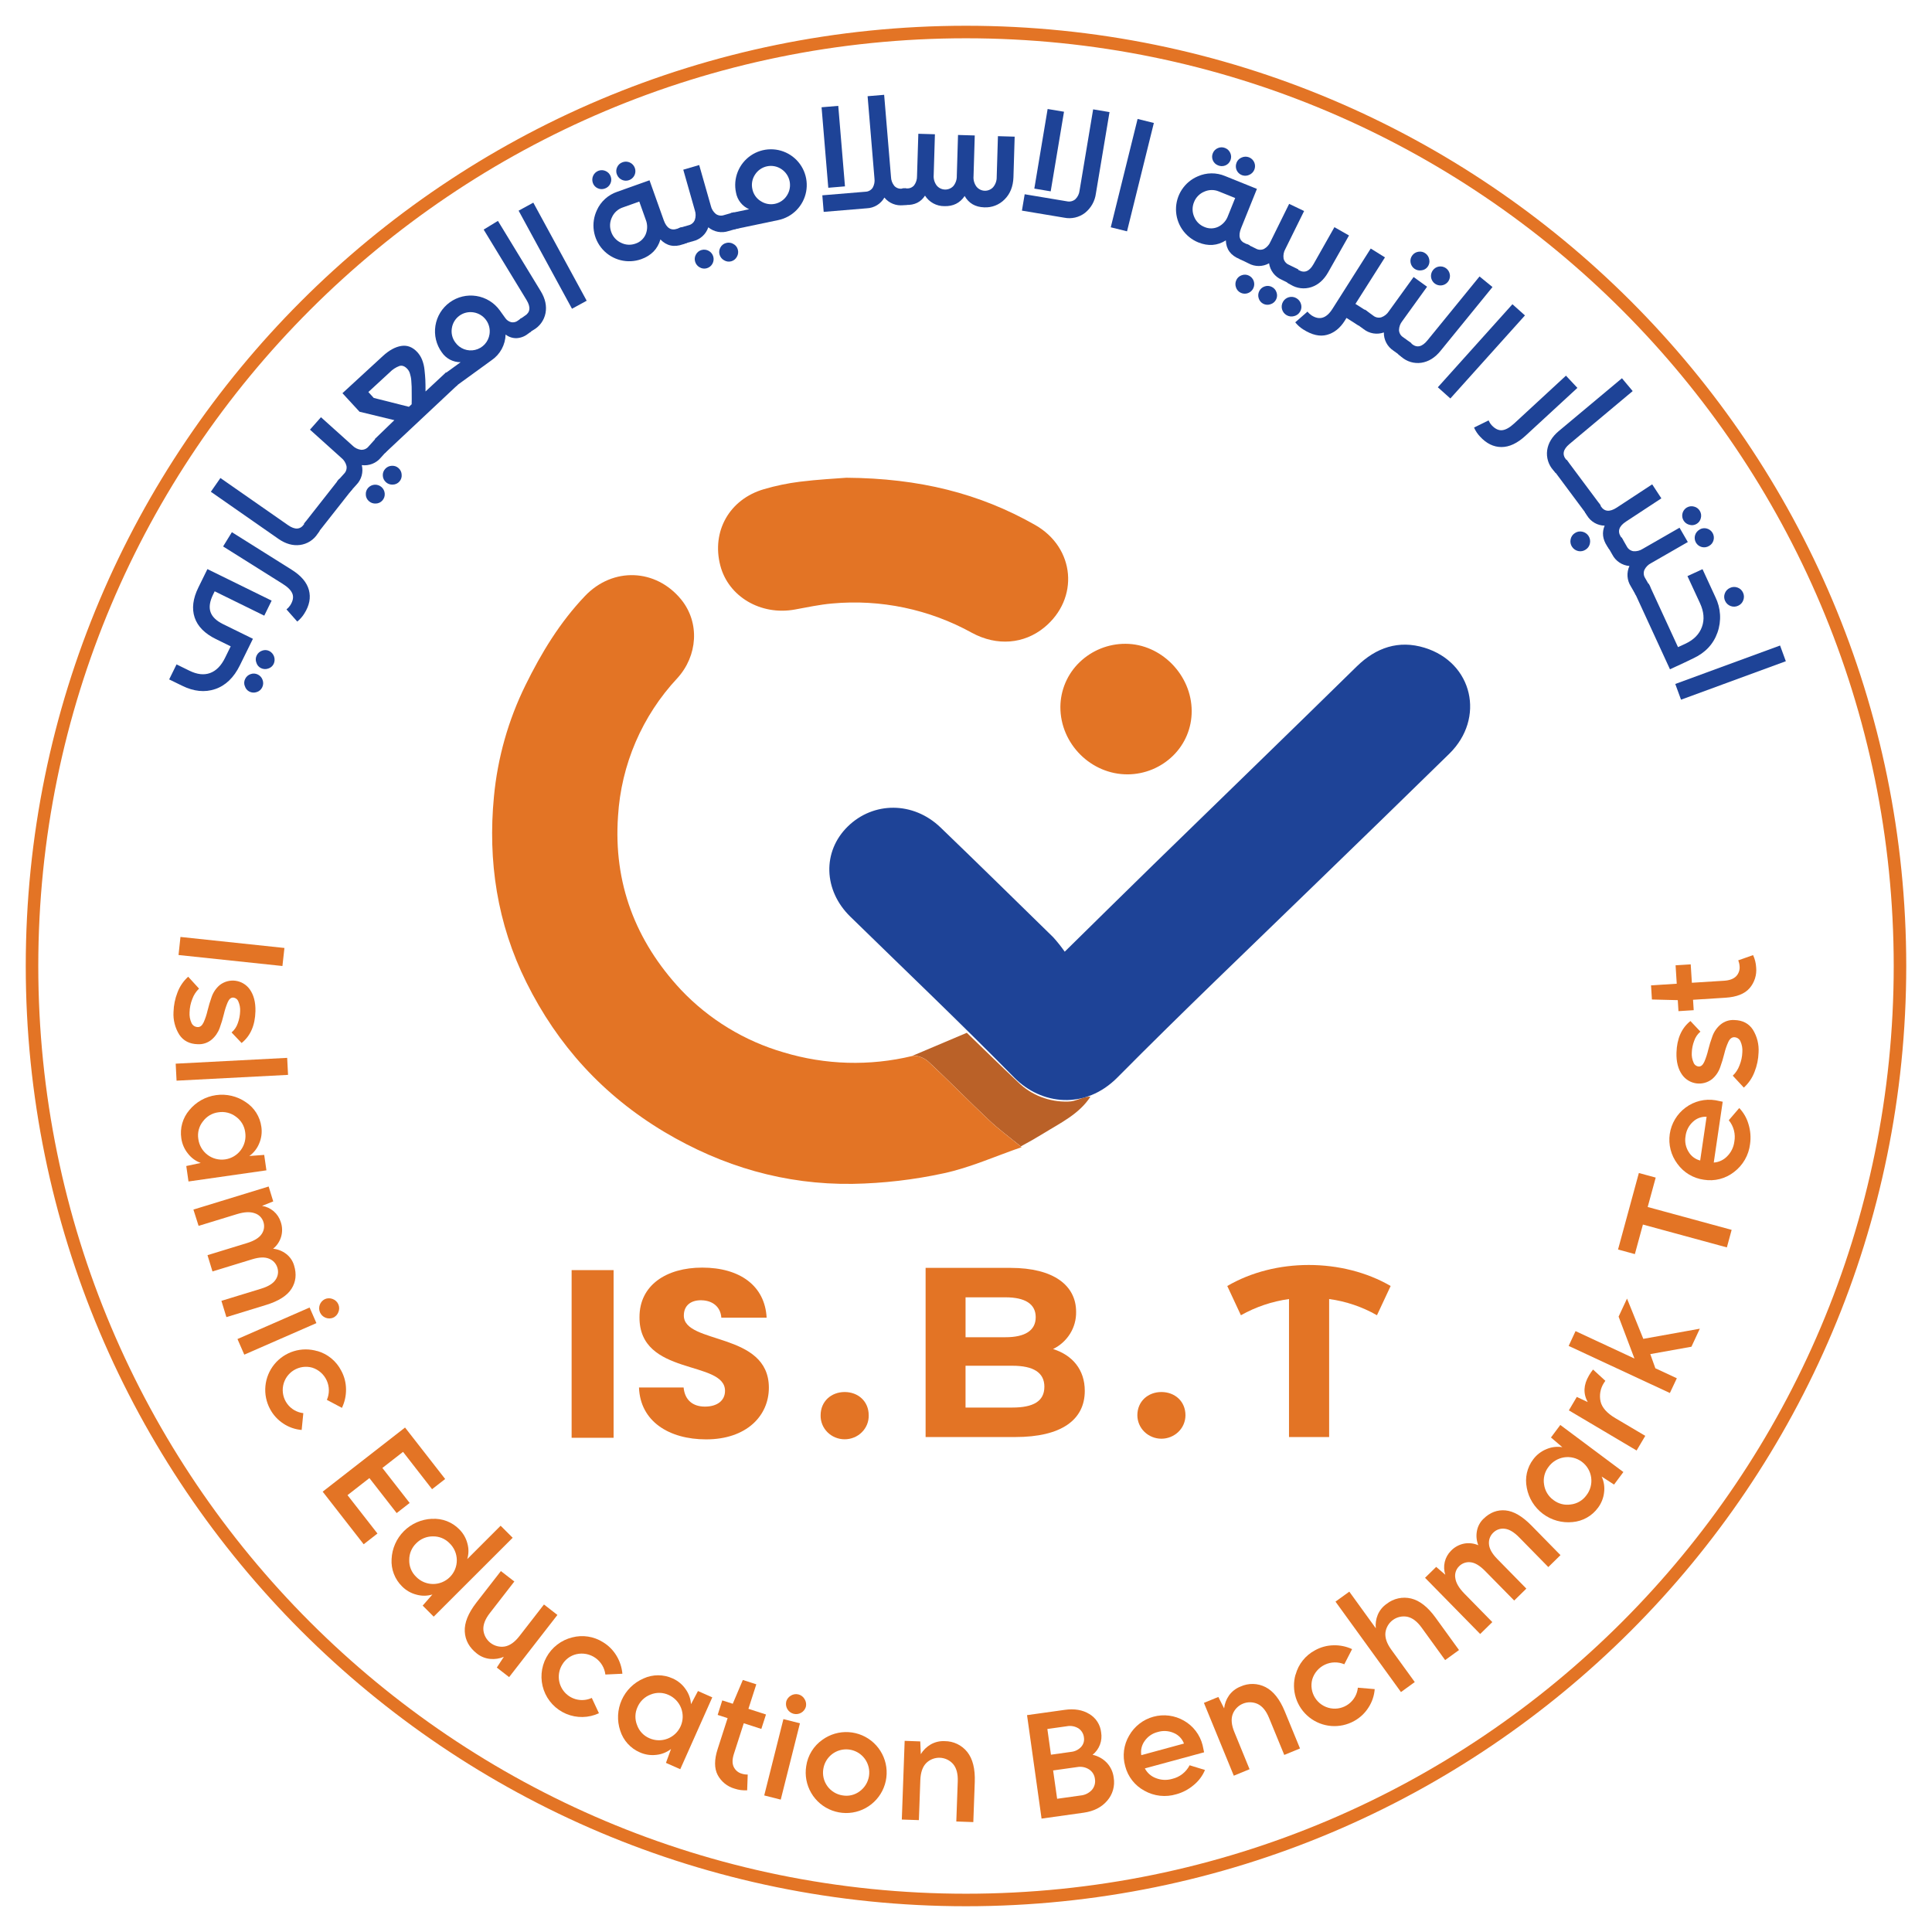
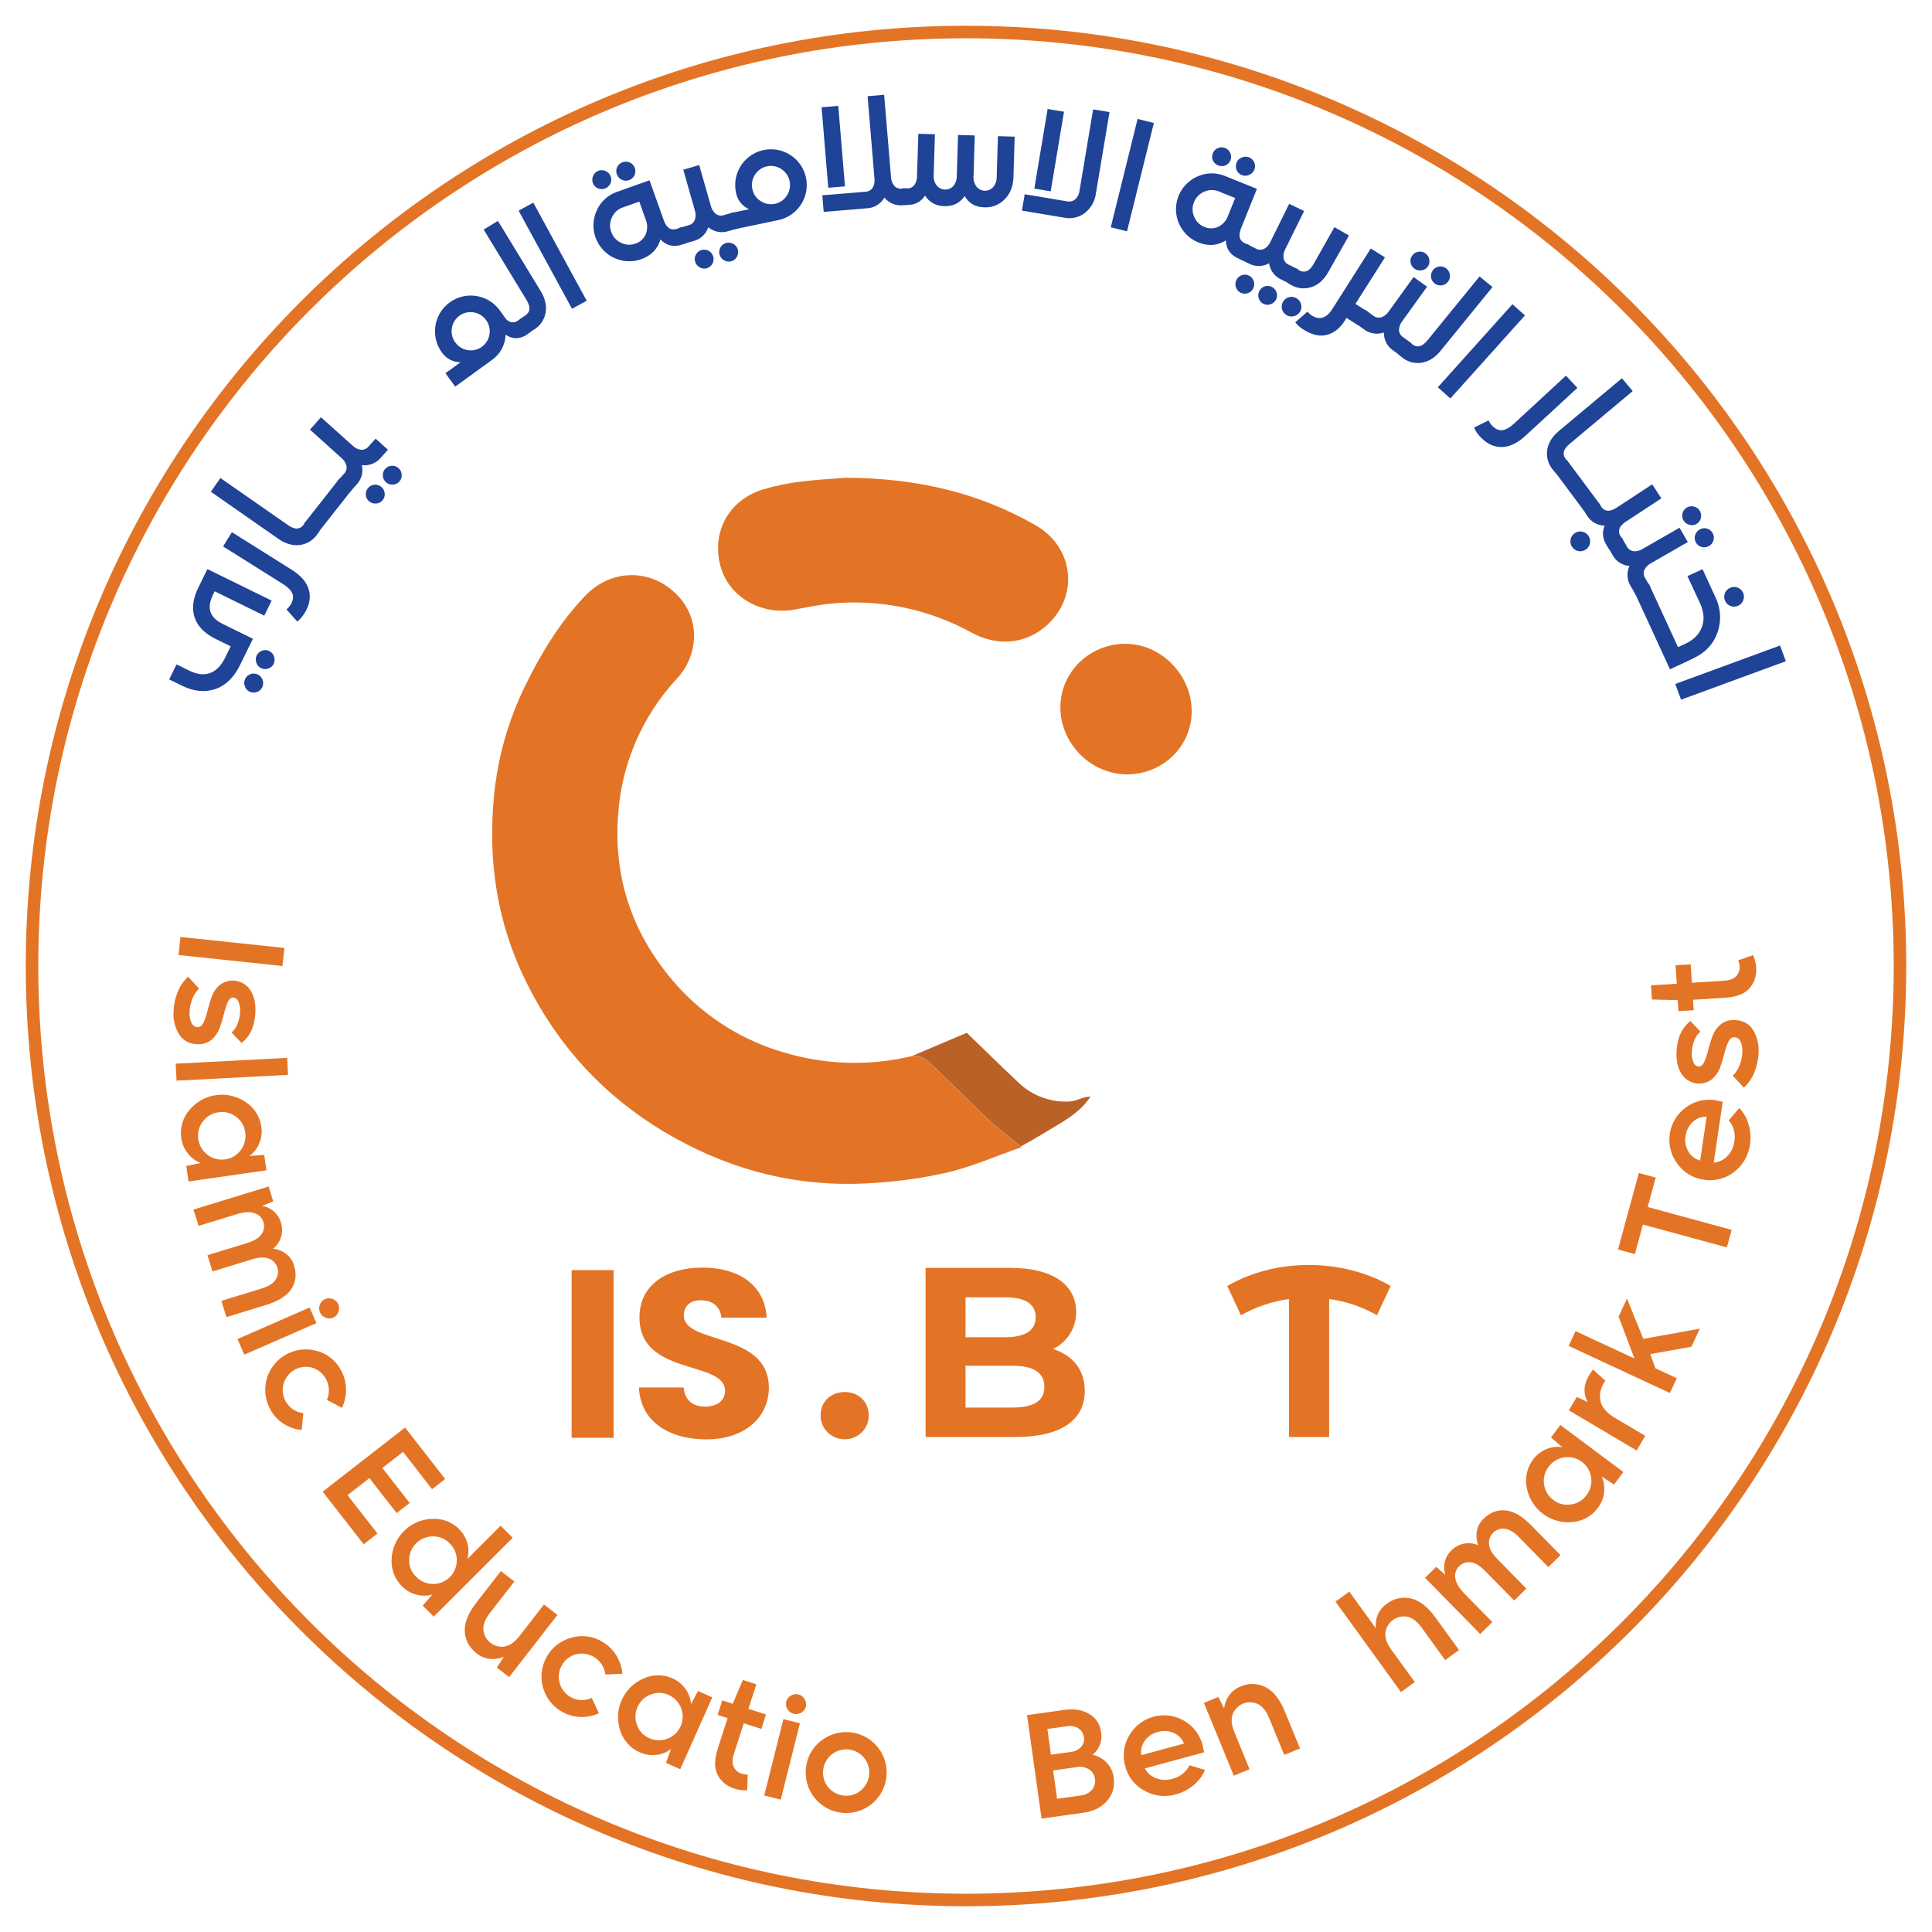
<svg xmlns="http://www.w3.org/2000/svg" width="1080" height="1080" viewBox="0 0 1080 1080" fill="none">
  <path d="M99.8 533.86L100.88 523.76L159 529.92L157.88 540L99.8 533.86Z" fill="#E37425" />
  <path d="M111.26 552.63C109.588 554.247 108.305 556.224 107.51 558.41C106.559 560.783 106.038 563.305 105.97 565.86C105.815 567.92 106.19 569.986 107.06 571.86C107.364 572.535 107.856 573.109 108.476 573.513C109.096 573.917 109.82 574.135 110.56 574.14C111.893 574.18 112.983 573.304 113.83 571.51C114.765 569.417 115.492 567.236 116 565C116.642 562.383 117.417 559.8 118.32 557.26C119.198 554.727 120.73 552.471 122.76 550.72C123.999 549.728 125.427 548.998 126.956 548.575C128.486 548.151 130.086 548.043 131.659 548.256C133.231 548.469 134.745 549 136.106 549.815C137.468 550.631 138.65 551.714 139.58 553C141.847 556.147 142.917 560.254 142.79 565.32C142.59 573.16 140.013 579.07 135.06 583.05L129.45 577.15C131.067 575.773 132.275 573.978 132.94 571.96C133.72 569.84 134.156 567.608 134.23 565.35C134.351 563.447 134.008 561.542 133.23 559.8C132.99 559.191 132.579 558.664 132.047 558.283C131.515 557.901 130.884 557.682 130.23 557.65C129.06 557.65 128.07 558.5 127.28 560.29C126.381 562.421 125.668 564.626 125.15 566.88C124.515 569.516 123.731 572.114 122.8 574.66C121.889 577.196 120.326 579.448 118.27 581.19C116.105 582.986 113.338 583.891 110.53 583.72C105.937 583.6 102.5 581.82 100.22 578.38C97.844 574.57 96.718 570.112 97 565.63C97.104 561.934 97.845 558.284 99.19 554.84C100.448 551.45 102.507 548.414 105.19 545.99L111.26 552.63Z" fill="#E37425" />
  <path d="M98.7 604.1L98.21 594.6L160.53 591.35L161.02 600.86L98.7 604.1Z" fill="#E37425" />
  <path d="M137.42 616.11C139.773 617.65 141.766 619.679 143.264 622.059C144.762 624.438 145.729 627.113 146.1 629.9C146.566 633.057 146.144 636.281 144.88 639.21C143.746 642.017 141.838 644.444 139.38 646.21L147.69 645.59L148.93 654.22L105.37 660.45L104.13 651.81L112.21 650.09C109.393 649.064 106.924 647.262 105.09 644.89C103.077 642.422 101.783 639.446 101.35 636.29C100.928 633.504 101.109 630.66 101.88 627.95C102.651 625.24 103.995 622.727 105.82 620.58C109.567 616.009 114.895 613.012 120.748 612.184C126.601 611.356 132.552 612.757 137.42 616.11ZM113.42 626.89C112.337 628.246 111.549 629.812 111.107 631.489C110.664 633.166 110.577 634.918 110.85 636.63C111.066 638.376 111.628 640.062 112.503 641.588C113.378 643.114 114.549 644.451 115.946 645.519C117.344 646.588 118.94 647.367 120.642 647.812C122.344 648.257 124.118 648.358 125.86 648.11C127.601 647.861 129.276 647.268 130.786 646.365C132.296 645.462 133.61 644.267 134.653 642.85C135.696 641.433 136.446 639.823 136.859 638.112C137.272 636.402 137.34 634.627 137.06 632.89C136.842 631.174 136.272 629.52 135.386 628.033C134.5 626.547 133.316 625.259 131.91 624.25C130.521 623.193 128.932 622.428 127.239 622.004C125.545 621.579 123.783 621.503 122.06 621.781C120.348 621.996 118.699 622.561 117.215 623.44C115.73 624.319 114.442 625.493 113.43 626.89H113.42Z" fill="#E37425" />
  <path d="M108.12 676.16L150.18 663.26L152.74 671.6L146.48 674.1C148.89 674.473 151.148 675.513 152.997 677.104C154.846 678.695 156.212 680.772 156.94 683.1C157.86 685.728 157.942 688.577 157.175 691.255C156.409 693.932 154.831 696.306 152.66 698.05C155.307 698.31 157.828 699.304 159.94 700.92C162.089 702.548 163.654 704.828 164.4 707.42C165.887 712.266 165.397 716.616 162.93 720.47C160.463 724.323 155.733 727.323 148.74 729.47L126.56 736.28L123.77 727.18L146 720.37C150 719.15 152.683 717.483 154.05 715.37C154.728 714.401 155.171 713.287 155.344 712.118C155.518 710.948 155.417 709.754 155.05 708.63C154.711 707.503 154.122 706.467 153.325 705.601C152.528 704.735 151.545 704.061 150.45 703.63C148.103 702.623 144.94 702.73 140.96 703.95L118.78 710.75L115.99 701.65L138.17 694.85C142.17 693.61 144.867 691.943 146.26 689.85C146.936 688.88 147.378 687.767 147.552 686.597C147.725 685.428 147.626 684.234 147.26 683.11C146.906 681.956 146.276 680.907 145.423 680.053C144.571 679.199 143.523 678.566 142.37 678.21C139.83 677.29 136.52 677.456 132.44 678.71L111.02 685.27L108.12 676.16Z" fill="#E37425" />
  <path d="M132.75 748.53L173.07 730.91L176.88 739.63L136.56 757.26L132.75 748.53ZM181.59 726.23C182.275 725.922 183.016 725.757 183.767 725.743C184.518 725.729 185.264 725.868 185.96 726.15C186.665 726.403 187.31 726.798 187.857 727.309C188.404 727.821 188.84 728.439 189.14 729.125C189.44 729.811 189.596 730.551 189.599 731.3C189.603 732.049 189.453 732.791 189.16 733.48C188.897 734.179 188.496 734.818 187.98 735.36C187.465 735.901 186.846 736.333 186.16 736.63C184.793 737.167 183.271 737.153 181.913 736.592C180.555 736.031 179.468 734.965 178.879 733.62C178.291 732.274 178.246 730.752 178.755 729.374C179.264 727.996 180.288 726.869 181.61 726.23H181.59Z" fill="#E37425" />
  <path d="M177.38 755.22C180.243 756.039 182.908 757.438 185.208 759.331C187.508 761.223 189.394 763.568 190.75 766.22C192.484 769.403 193.405 772.965 193.43 776.59C193.485 780.191 192.701 783.755 191.14 787L182.73 782.53C183.474 780.822 183.851 778.976 183.837 777.113C183.823 775.249 183.418 773.41 182.648 771.713C181.877 770.016 180.76 768.5 179.366 767.263C177.973 766.025 176.336 765.094 174.56 764.53C172.832 764.044 171.023 763.921 169.245 764.169C167.468 764.417 165.761 765.03 164.232 765.97C162.703 766.91 161.385 768.157 160.362 769.631C159.339 771.105 158.631 772.775 158.285 774.536C157.939 776.297 157.961 778.111 158.35 779.863C158.739 781.615 159.487 783.268 160.546 784.716C161.605 786.165 162.953 787.379 164.504 788.282C166.056 789.184 167.777 789.755 169.56 789.96L168.63 799.36C164.969 799.058 161.445 797.829 158.39 795.79C155.279 793.759 152.73 790.977 150.98 787.7C148.854 783.759 147.945 779.277 148.368 774.819C148.79 770.362 150.526 766.13 153.354 762.659C156.183 759.188 159.977 756.635 164.257 755.321C168.538 754.007 173.112 753.993 177.4 755.28L177.38 755.22Z" fill="#E37425" />
  <path d="M226.42 798L248.85 826.77L241.53 832.47L225.3 811.6L213.75 820.6L229 840.16L221.74 845.82L206.5 826.26L194.26 835.8L211 857.25L203.3 863.25L180.38 833.85L226.42 798Z" fill="#E37425" />
  <path d="M241.51 849.05C244.318 848.872 247.131 849.301 249.757 850.309C252.384 851.317 254.762 852.879 256.73 854.89C258.954 857.091 260.534 859.857 261.3 862.89C262.092 865.728 262.054 868.733 261.19 871.55L279.86 852.89L286.59 859.62L242.44 903.72L236.28 897.55L241.72 891.33C238.847 892.204 235.784 892.242 232.89 891.44C229.802 890.671 226.985 889.066 224.75 886.8C222.74 884.825 221.178 882.441 220.169 879.81C219.16 877.179 218.727 874.363 218.9 871.55C219.158 865.644 221.626 860.051 225.813 855.878C230.001 851.705 235.603 849.258 241.51 849.02V849.05ZM228.77 872.05C228.718 873.783 229.029 875.508 229.681 877.115C230.334 878.721 231.314 880.174 232.56 881.38C233.779 882.653 235.239 883.67 236.856 884.371C238.473 885.072 240.214 885.443 241.976 885.462C243.738 885.482 245.486 885.15 247.118 884.485C248.75 883.82 250.233 882.836 251.48 881.59C252.727 880.345 253.712 878.863 254.379 877.232C255.045 875.6 255.38 873.852 255.362 872.09C255.344 870.328 254.975 868.587 254.276 866.97C253.577 865.352 252.561 863.89 251.29 862.67C250.088 861.426 248.64 860.444 247.04 859.786C245.439 859.129 243.72 858.81 241.99 858.85C240.244 858.833 238.512 859.172 236.901 859.846C235.291 860.52 233.834 861.515 232.62 862.77C231.377 863.975 230.395 865.422 229.733 867.022C229.07 868.621 228.743 870.339 228.77 872.07V872.05Z" fill="#E37425" />
  <path d="M280 878.24L287.52 884.07L273.79 901.77C271.17 905.144 269.98 908.287 270.22 911.2C270.356 912.602 270.776 913.961 271.456 915.194C272.136 916.427 273.06 917.508 274.172 918.372C275.285 919.235 276.562 919.862 277.925 920.214C279.288 920.566 280.709 920.636 282.1 920.42C284.98 919.92 287.727 917.987 290.34 914.62L304.08 896.92L311.6 902.76L284.6 937.52L277.72 932.18L281.64 926.18C279.231 927.2 276.604 927.599 274 927.34C271.288 927.084 268.709 926.041 266.58 924.34C262.32 921.007 260.063 916.91 259.81 912.05C259.557 907.19 261.703 901.817 266.25 895.93L280 878.24Z" fill="#E37425" />
  <path d="M319.91 915.31C322.787 914.56 325.788 914.406 328.727 914.858C331.666 915.31 334.481 916.359 337 917.94C340.111 919.801 342.717 922.397 344.59 925.5C346.468 928.574 347.607 932.041 347.92 935.63L338.41 936.07C338.183 934.215 337.569 932.429 336.607 930.828C335.645 929.226 334.357 927.845 332.826 926.773C331.296 925.702 329.557 924.965 327.723 924.609C325.888 924.254 324 924.288 322.18 924.71C320.529 925.096 318.975 925.816 317.613 926.826C316.25 927.835 315.109 929.113 314.26 930.58C312.809 932.96 312.161 935.743 312.412 938.519C312.663 941.295 313.8 943.916 315.654 945.997C317.509 948.078 319.983 949.508 322.712 950.075C325.44 950.643 328.279 950.319 330.81 949.15L334.81 957.71C331.953 959.042 328.849 959.761 325.697 959.821C322.545 959.881 319.416 959.28 316.511 958.057C313.605 956.835 310.988 955.017 308.827 952.722C306.667 950.427 305.011 947.705 303.966 944.731C302.921 941.757 302.51 938.597 302.76 935.455C303.009 932.313 303.914 929.258 305.416 926.486C306.918 923.715 308.984 921.289 311.48 919.364C313.976 917.439 316.848 916.058 319.91 915.31Z" fill="#E37425" />
  <path d="M359.74 938.27C362.297 937.099 365.077 936.492 367.89 936.492C370.703 936.492 373.483 937.099 376.04 938.27C378.963 939.556 381.467 941.635 383.27 944.27C385.044 946.726 386.085 949.636 386.27 952.66L390.17 945.29L398.17 948.83L380.27 989L372.27 985.46L375.11 977.7C372.739 979.541 369.897 980.678 366.91 980.98C363.749 981.368 360.543 980.88 357.64 979.57C355.055 978.45 352.741 976.787 350.855 974.694C348.97 972.601 347.556 970.127 346.71 967.44C344.829 961.836 345.121 955.73 347.528 950.331C349.936 944.932 354.284 940.635 359.71 938.29L359.74 938.27ZM356.12 964.33C356.695 965.966 357.605 967.465 358.791 968.73C359.977 969.996 361.414 971 363.01 971.68C366.219 973.107 369.864 973.2 373.142 971.94C376.42 970.68 379.063 968.169 380.49 964.96C381.917 961.751 382.01 958.106 380.75 954.828C379.49 951.55 376.979 948.907 373.77 947.48C372.198 946.755 370.494 946.362 368.763 946.324C367.032 946.286 365.312 946.605 363.71 947.26C362.079 947.871 360.588 948.806 359.328 950.009C358.068 951.212 357.065 952.658 356.38 954.26C355.649 955.831 355.249 957.536 355.204 959.268C355.16 961 355.471 962.723 356.12 964.33Z" fill="#E37425" />
  <path d="M403.75 950.53L409.61 952.42L415.25 939.11L422.78 941.54L418.37 955.24L428.19 958.41L425.59 966.48L415.77 963.31L410.25 980.45C409.34 983.29 409.25 985.65 410.07 987.53C410.501 988.509 411.147 989.377 411.961 990.069C412.775 990.762 413.735 991.262 414.77 991.53C415.809 991.852 416.893 992.004 417.98 991.98L417.67 1000.79C415.299 1000.93 412.924 1000.62 410.67 999.87C408.649 999.301 406.764 998.327 405.131 997.006C403.498 995.686 402.15 994.048 401.17 992.19C399.25 988.49 399.25 983.67 401.17 977.73L406.74 960.44L401.18 958.65L403.75 950.53Z" fill="#E37425" />
  <path d="M427.21 1003.66L437.93 961L447.17 963.32L436.44 1006L427.21 1003.66ZM439.44 951.38C439.618 950.651 439.941 949.966 440.39 949.365C440.838 948.764 441.403 948.259 442.05 947.88C442.684 947.479 443.394 947.211 444.136 947.095C444.878 946.978 445.635 947.015 446.362 947.202C447.089 947.39 447.77 947.724 448.363 948.184C448.956 948.645 449.448 949.222 449.81 949.88C450.203 950.519 450.463 951.232 450.574 951.974C450.686 952.716 450.647 953.473 450.46 954.2C450.029 955.588 449.083 956.758 447.816 957.47C446.549 958.181 445.057 958.38 443.648 958.025C442.239 957.67 441.019 956.789 440.24 955.562C439.461 954.335 439.182 952.856 439.46 951.43L439.44 951.38Z" fill="#E37425" />
  <path d="M459.77 972.52C464.014 969.454 469.19 967.955 474.416 968.277C479.642 968.6 484.594 970.725 488.429 974.29C492.263 977.854 494.744 982.638 495.446 987.827C496.149 993.015 495.031 998.287 492.283 1002.74C489.535 1007.2 485.326 1010.56 480.375 1012.27C475.423 1013.97 470.035 1013.9 465.128 1012.07C460.221 1010.25 456.099 1006.78 453.465 1002.25C450.83 997.727 449.846 992.429 450.68 987.26C451.104 984.311 452.13 981.481 453.693 978.945C455.257 976.409 457.325 974.222 459.77 972.52ZM460.24 988.8C459.955 990.483 460.009 992.205 460.398 993.867C460.787 995.529 461.503 997.097 462.505 998.478C463.507 999.86 464.774 1001.03 466.233 1001.91C467.692 1002.8 469.312 1003.39 471 1003.64C472.673 1003.94 474.39 1003.89 476.042 1003.49C477.695 1003.09 479.247 1002.36 480.6 1001.33C483.362 999.309 485.216 996.28 485.759 992.901C486.302 989.521 485.49 986.064 483.5 983.28C482.005 981.201 479.926 979.613 477.527 978.718C475.128 977.823 472.517 977.661 470.026 978.252C467.535 978.844 465.276 980.162 463.535 982.04C461.794 983.918 460.651 986.271 460.25 988.8H460.24Z" fill="#E37425" />
-   <path d="M504.12 1017.14L505.71 973.14L514.43 973.46L514.73 980.59C516.079 978.362 517.963 976.506 520.21 975.19C522.608 973.807 525.357 973.154 528.12 973.31C530.54 973.305 532.929 973.848 535.109 974.898C537.289 975.947 539.204 977.476 540.71 979.37C543.77 983.216 545.167 988.82 544.9 996.18L544.09 1018.56L534.58 1018.22L535.39 995.83C535.54 991.57 534.68 988.32 532.78 986.09C531.851 985.036 530.718 984.183 529.448 983.582C528.178 982.981 526.8 982.645 525.396 982.595C523.993 982.544 522.593 982.78 521.284 983.288C519.975 983.796 518.782 984.566 517.78 985.55C515.733 987.63 514.63 990.803 514.47 995.07L513.66 1017.46L504.12 1017.14Z" fill="#E37425" />
  <path d="M574.12 958.77L595.2 955.82C600.593 955.06 605.17 955.83 608.93 958.13C610.755 959.208 612.302 960.697 613.45 962.478C614.597 964.259 615.313 966.284 615.54 968.39C615.939 970.718 615.706 973.111 614.865 975.319C614.025 977.526 612.607 979.467 610.76 980.94C613.783 981.595 616.543 983.133 618.69 985.36C620.849 987.665 622.209 990.603 622.57 993.74C622.953 996.021 622.825 998.359 622.195 1000.58C621.566 1002.81 620.451 1004.87 618.93 1006.61C615.81 1010.28 611.423 1012.51 605.77 1013.31L582.24 1016.61L574.12 958.77ZM587.49 980.89L598.9 979.29C601.028 979.051 602.995 978.04 604.43 976.45C605.053 975.741 605.509 974.901 605.767 973.993C606.025 973.085 606.077 972.131 605.92 971.2C605.809 970.2 605.483 969.236 604.966 968.373C604.448 967.51 603.75 966.769 602.92 966.2C600.932 964.962 598.545 964.533 596.25 965L585.48 966.51L587.49 980.89ZM590.94 1005.53L604 1003.7C606.464 1003.49 608.758 1002.36 610.42 1000.53C611.126 999.691 611.64 998.707 611.925 997.648C612.21 996.589 612.259 995.481 612.07 994.4C611.951 993.325 611.593 992.29 611.022 991.371C610.451 990.452 609.682 989.673 608.77 989.09C606.809 987.849 604.454 987.389 602.17 987.8L588.7 989.69L590.94 1005.53Z" fill="#E37425" />
  <path d="M631.18 970.23C632.633 967.66 634.58 965.403 636.909 963.59C639.238 961.776 641.903 960.441 644.75 959.662C647.597 958.883 650.571 958.675 653.499 959.051C656.427 959.426 659.251 960.378 661.81 961.85C664.386 963.31 666.64 965.277 668.436 967.631C670.232 969.986 671.533 972.679 672.26 975.55C672.26 975.7 672.58 977.04 673.1 979.55L639.98 988.55C641.3 991.08 643.519 993.024 646.2 994C649.093 995.13 652.279 995.271 655.26 994.4C657.338 993.917 659.286 992.987 660.968 991.674C662.65 990.362 664.026 988.698 665 986.8L673.59 989.43C672.214 992.722 670.042 995.622 667.27 997.87C664.45 1000.27 661.135 1002.03 657.56 1003C654.601 1003.89 651.491 1004.17 648.42 1003.83C645.349 1003.49 642.379 1002.52 639.69 1001C637.06 999.581 634.753 997.633 632.913 995.279C631.073 992.924 629.741 990.215 629 987.32C628.187 984.472 627.961 981.489 628.336 978.551C628.711 975.613 629.678 972.782 631.18 970.23ZM638 981.15L661.85 974.66C661.358 973.348 660.606 972.15 659.638 971.138C658.671 970.126 657.508 969.32 656.22 968.77C653.367 967.495 650.148 967.296 647.16 968.21C644.178 968.938 641.568 970.74 639.83 973.27C639.02 974.398 638.441 975.674 638.127 977.027C637.813 978.379 637.77 979.781 638 981.15Z" fill="#E37425" />
  <path d="M689.7 992.63L673 951.92L681.06 948.61L684.29 954.99C684.581 952.405 685.512 949.934 687 947.8C688.61 945.538 690.85 943.8 693.44 942.8C695.644 941.787 698.05 941.288 700.476 941.342C702.901 941.396 705.283 942 707.44 943.11C711.82 945.35 715.407 949.873 718.2 956.68L726.71 977.4L717.91 981.02L709.4 960.3C707.78 956.346 705.647 953.75 703 952.51C701.718 951.927 700.329 951.613 698.921 951.587C697.513 951.56 696.114 951.823 694.811 952.358C693.508 952.893 692.328 953.689 691.344 954.697C690.36 955.705 689.593 956.904 689.09 958.22C688.083 960.973 688.39 964.306 690.01 968.22L698.51 989L689.7 992.63Z" fill="#E37425" />
-   <path d="M724.27 936.07C725.048 933.199 726.406 930.519 728.26 928.194C730.114 925.868 732.425 923.948 735.05 922.55C738.21 920.776 741.757 919.807 745.38 919.73C748.983 919.618 752.561 920.351 755.83 921.87L751.48 930.34C749.759 929.612 747.904 929.255 746.036 929.292C744.168 929.329 742.329 929.759 740.638 930.555C738.948 931.35 737.443 932.493 736.224 933.908C735.004 935.324 734.097 936.98 733.56 938.77C733.093 940.505 732.991 942.318 733.26 944.095C733.529 945.872 734.164 947.573 735.124 949.093C736.084 950.612 737.348 951.915 738.837 952.921C740.326 953.927 742.008 954.613 743.776 954.936C745.543 955.259 747.359 955.213 749.107 954.799C750.856 954.385 752.5 953.613 753.935 952.532C755.371 951.45 756.566 950.083 757.447 948.517C758.327 946.95 758.873 945.218 759.05 943.43L768.47 944.23C768.198 947.894 767.005 951.43 765 954.51C763.013 957.656 760.261 960.247 757 962.04C753.087 964.223 748.613 965.196 744.147 964.834C739.68 964.473 735.421 962.793 731.91 960.008C728.399 957.223 725.794 953.459 724.425 949.192C723.056 944.925 722.985 940.347 724.22 936.04L724.27 936.07Z" fill="#E37425" />
  <path d="M746.55 895.32L754.27 889.74L769.09 910.22C768.81 907.677 769.174 905.105 770.15 902.74C771.186 900.244 772.923 898.101 775.15 896.57C777.051 895.069 779.269 894.018 781.635 893.499C784.001 892.979 786.455 893.003 788.81 893.57C793.59 894.724 798.137 898.277 802.45 904.23L815.59 922.38L807.84 928L794.7 909.85C792.2 906.39 789.517 904.364 786.65 903.77C785.267 903.509 783.845 903.533 782.471 903.841C781.098 904.148 779.801 904.732 778.661 905.558C777.521 906.384 776.561 907.433 775.841 908.642C775.12 909.851 774.654 911.195 774.47 912.59C774.137 915.497 775.22 918.68 777.72 922.14L790.86 940.28L783.15 945.87L746.55 895.32Z" fill="#E37425" />
  <path d="M827.43 913.41L796.61 882L802.84 875.9L807.94 880.3C807.171 877.986 807.062 875.504 807.626 873.131C808.189 870.759 809.403 868.591 811.13 866.87C813.12 864.804 815.702 863.407 818.52 862.87C821.173 862.398 823.907 862.718 826.38 863.79C825.389 861.319 825.112 858.62 825.58 856C826.028 853.327 827.329 850.871 829.29 849C832.91 845.46 837 843.9 841.56 844.32C846.12 844.74 850.957 847.556 856.07 852.77L872.32 869.33L865.52 876L849.27 859.44C846.357 856.466 843.65 854.846 841.15 854.58C839.975 854.424 838.781 854.544 837.661 854.931C836.541 855.318 835.527 855.962 834.7 856.81C833.849 857.627 833.195 858.626 832.788 859.734C832.381 860.841 832.231 862.026 832.35 863.2C832.53 865.746 834.077 868.506 836.99 871.48L853.24 888.04L846.44 894.71L830.2 878.2C827.247 875.193 824.527 873.563 822.04 873.31C820.869 873.166 819.682 873.296 818.57 873.688C817.458 874.08 816.451 874.724 815.63 875.57C814.768 876.415 814.126 877.458 813.76 878.609C813.394 879.759 813.315 880.982 813.53 882.17C813.883 884.836 815.55 887.7 818.53 890.76L834.21 906.76L827.43 913.41Z" fill="#E37425" />
  <path d="M853.49 831.7C852.911 828.948 852.931 826.103 853.549 823.36C854.167 820.616 855.368 818.038 857.07 815.8C858.967 813.238 861.54 811.254 864.5 810.07C867.287 808.875 870.356 808.497 873.35 808.98L867 803.56L872.22 796.56L907.48 822.88L902.26 829.88L895.33 825.4C896.599 828.119 897.077 831.141 896.71 834.12C896.387 837.287 895.204 840.306 893.29 842.85C891.626 845.126 889.493 847.018 887.035 848.399C884.576 849.779 881.85 850.615 879.04 850.85C873.159 851.442 867.27 849.807 862.537 846.266C857.804 842.726 854.572 837.538 853.48 831.73L853.49 831.7ZM878.11 841C879.833 840.797 881.494 840.239 882.99 839.362C884.486 838.484 885.783 837.305 886.8 835.9C887.883 834.51 888.678 832.917 889.138 831.216C889.598 829.515 889.714 827.739 889.479 825.993C889.244 824.246 888.662 822.564 887.768 821.046C886.875 819.527 885.687 818.202 884.274 817.148C882.862 816.094 881.253 815.333 879.542 814.909C877.832 814.485 876.054 814.407 874.313 814.679C872.572 814.951 870.903 815.568 869.403 816.494C867.903 817.419 866.604 818.635 865.58 820.07C864.525 821.439 863.763 823.012 863.343 824.69C862.923 826.368 862.854 828.114 863.14 829.82C863.377 831.548 863.963 833.211 864.862 834.707C865.761 836.202 866.954 837.499 868.37 838.52C869.738 839.576 871.308 840.341 872.983 840.768C874.659 841.194 876.403 841.273 878.11 841Z" fill="#E37425" />
  <path d="M877 788.4L881.44 780.89L887.55 783.76C884.937 779.06 885.167 774.117 888.24 768.93L888.44 768.58C889.067 767.535 889.761 766.533 890.52 765.58L897.4 771.88C897.087 772.279 896.803 772.7 896.55 773.14C895.586 774.646 894.928 776.327 894.614 778.088C894.3 779.848 894.336 781.654 894.72 783.4C895.5 786.84 898.277 789.97 903.05 792.79L919.72 802.65L914.87 810.84L877 788.4Z" fill="#E37425" />
  <path d="M933.47 778.7L876.89 752.37L880.74 744.1L913.67 759.43L904.81 736L909.51 725.92L918.62 748.43L950.21 742.75L945.52 752.83L922.52 756.95L925.36 764.88L937.36 770.45L933.47 778.7Z" fill="#E37425" />
  <path d="M904.49 698.48L916.13 655.72L925.55 658.28L921.07 674.72L968 687.5L965.33 697.31L918.4 684.53L913.9 701.05L904.49 698.48Z" fill="#E37425" />
  <path d="M937.68 650.59C935.903 648.232 934.61 645.546 933.876 642.686C933.143 639.826 932.983 636.849 933.406 633.927C933.829 631.005 934.827 628.196 936.341 625.661C937.856 623.127 939.857 620.917 942.23 619.16C944.604 617.379 947.313 616.097 950.195 615.391C953.077 614.685 956.072 614.569 959 615.05L963 615.88L958 649.88C960.851 649.689 963.527 648.436 965.5 646.37C967.702 644.173 969.109 641.306 969.5 638.22C969.892 636.115 969.818 633.949 969.283 631.876C968.747 629.803 967.763 627.872 966.4 626.22L972.25 619.4C974.716 621.977 976.505 625.124 977.46 628.56C978.539 632.122 978.822 635.877 978.29 639.56C977.921 642.626 976.939 645.587 975.401 648.266C973.864 650.944 971.802 653.286 969.34 655.15C966.986 656.998 964.273 658.337 961.374 659.083C958.476 659.828 955.454 659.963 952.5 659.48C949.555 659.084 946.722 658.092 944.173 656.563C941.625 655.035 939.416 653.002 937.68 650.59ZM950.41 648.73L954 624.27C952.603 624.198 951.205 624.409 949.892 624.892C948.579 625.375 947.377 626.12 946.36 627.08C944.05 629.184 942.583 632.055 942.23 635.16C941.7 638.185 942.309 641.298 943.94 643.9C944.646 645.093 945.581 646.134 946.691 646.963C947.802 647.792 949.066 648.393 950.41 648.73Z" fill="#E37425" />
  <path d="M968.63 601.31C970.311 599.7 971.6 597.726 972.4 595.54C973.363 593.176 973.898 590.661 973.98 588.11C974.142 586.052 973.778 583.987 972.92 582.11C972.618 581.433 972.13 580.857 971.511 580.45C970.893 580.042 970.171 579.82 969.43 579.81C968.1 579.81 967 580.64 966.15 582.43C965.186 584.529 964.436 586.72 963.91 588.97C963.263 591.586 962.479 594.166 961.56 596.7C960.673 599.227 959.13 601.474 957.09 603.21C955.844 604.191 954.412 604.908 952.881 605.319C951.349 605.729 949.75 605.824 948.181 605.598C946.612 605.372 945.105 604.829 943.752 604.002C942.399 603.176 941.228 602.083 940.31 600.79C938.063 597.63 937.013 593.52 937.16 588.46C937.393 580.62 939.993 574.72 944.96 570.76L950.55 576.69C948.924 578.06 947.71 579.852 947.04 581.87C946.239 583.982 945.793 586.212 945.72 588.47C945.591 590.374 945.934 592.28 946.72 594.02C946.954 594.635 947.362 595.168 947.895 595.554C948.428 595.939 949.063 596.16 949.72 596.19C950.9 596.19 951.88 595.35 952.72 593.56C953.63 591.434 954.353 589.232 954.88 586.98C955.528 584.343 956.326 581.746 957.27 579.2C958.19 576.671 959.759 574.429 961.82 572.7C963.992 570.907 966.77 570.016 969.58 570.21C974.167 570.336 977.597 572.13 979.87 575.59C982.235 579.415 983.347 583.883 983.05 588.37C982.93 592.065 982.172 595.712 980.81 599.15C979.545 602.53 977.487 605.558 974.81 607.98L968.63 601.31Z" fill="#E37425" />
  <path d="M938.27 565.24L937.89 559.09L923.43 558.72L922.94 550.82L937.31 549.91L936.66 539.61L945.12 539.08L945.77 549.37L963.77 548.24C966.77 548.05 968.97 547.24 970.43 545.82C971.18 545.063 971.749 544.147 972.095 543.139C972.442 542.131 972.556 541.058 972.43 540C972.353 538.912 972.096 537.844 971.67 536.84L979.99 533.91C980.99 536.071 981.571 538.403 981.7 540.78C981.905 542.871 981.683 544.983 981.047 546.985C980.411 548.988 979.374 550.841 978 552.43C975.26 555.57 970.777 557.337 964.55 557.73L946.42 558.88L946.79 564.7L938.27 565.24Z" fill="#E37425" />
  <path d="M94.57 379.796L98.69 371.401L105.871 374.919C110.184 377.04 114.04 377.477 117.439 376.23C120.838 374.983 123.622 372.164 125.789 367.771L128.961 361.302L120.707 357.251C114.428 354.168 110.461 350.141 108.805 345.171C107.149 340.201 107.836 334.633 110.866 328.468L115.945 318.128L151.85 335.756L147.729 344.16L120.008 330.544L119.129 332.339C117.245 336.171 116.761 339.427 117.677 342.108C118.593 344.789 120.939 347.056 124.717 348.907L141.386 357.088L134.113 371.881C130.734 378.775 126.134 383.212 120.312 385.193C114.49 387.175 108.303 386.545 101.751 383.303L94.57 379.796ZM136.853 383.545C136.596 382.904 136.48 382.215 136.512 381.525C136.545 380.834 136.724 380.159 137.039 379.544C137.338 378.905 137.765 378.334 138.294 377.866C138.823 377.399 139.442 377.045 140.113 376.826C140.761 376.591 141.45 376.49 142.138 376.531C142.826 376.572 143.499 376.752 144.114 377.062C144.746 377.366 145.309 377.793 145.771 378.32C146.233 378.846 146.584 379.461 146.802 380.126C147.049 380.791 147.156 381.499 147.115 382.207C147.075 382.914 146.888 383.606 146.567 384.238C146.267 384.868 145.838 385.428 145.309 385.882C144.779 386.337 144.161 386.675 143.492 386.876C142.833 387.106 142.133 387.202 141.436 387.159C140.738 387.115 140.057 386.932 139.431 386.62C138.813 386.314 138.267 385.881 137.828 385.349C137.389 384.818 137.067 384.199 136.882 383.535L136.853 383.545ZM143.305 370.407C143.049 369.765 142.933 369.076 142.965 368.386C142.997 367.696 143.176 367.021 143.491 366.406C143.792 365.775 144.218 365.211 144.743 364.749C145.268 364.287 145.881 363.936 146.545 363.718C147.19 363.474 147.879 363.367 148.567 363.402C149.256 363.438 149.93 363.615 150.547 363.924C151.802 364.573 152.757 365.682 153.214 367.019C153.671 368.356 153.594 369.818 152.999 371.1C152.698 371.728 152.269 372.286 151.74 372.738C151.21 373.191 150.592 373.528 149.925 373.728C149.265 373.96 148.566 374.058 147.868 374.014C147.17 373.97 146.488 373.785 145.863 373.472C145.243 373.17 144.694 372.74 144.253 372.21C143.812 371.68 143.489 371.062 143.305 370.397L143.305 370.407Z" fill="#1E4397" />
  <path d="M160.148 340.656C160.981 339.994 161.702 339.203 162.285 338.313C163.784 335.918 164.178 333.785 163.467 331.916C162.756 330.047 160.951 328.208 158.054 326.398L124.719 305.465L129.622 297.496L163.027 318.469C168.307 321.771 171.523 325.552 172.674 329.812C173.826 334.072 172.979 338.453 170.132 342.957C169.075 344.674 167.731 346.197 166.159 347.461L160.148 340.656Z" fill="#1E4397" />
  <path d="M117.869 274.896L123.213 267.214L161.02 293.561C164.876 296.251 167.852 296.084 169.947 293.058L171.097 291.421L178.709 296.726L177.569 298.363C176.48 300.068 175.031 301.513 173.323 302.598C171.616 303.683 169.692 304.38 167.686 304.641C163.689 305.158 159.682 304.025 155.665 301.243L117.869 274.896Z" fill="#1E4397" />
  <path d="M196.971 273.407L177.199 298.524L169.895 292.798L189.666 267.63L196.971 273.407Z" fill="#1E4397" />
  <path d="M188.456 269.118L192.31 264.835C192.874 264.276 193.295 263.588 193.536 262.831C193.777 262.074 193.831 261.27 193.694 260.487C193.265 258.701 192.253 257.11 190.818 255.964L173.274 240.177L179.423 233.231L197.027 249.057C198.314 250.364 200.002 251.203 201.821 251.439C202.628 251.489 203.436 251.343 204.174 251.013C204.912 250.683 205.559 250.179 206.06 249.543L209.964 245.2L216.861 251.409L212.957 255.753C211.68 257.312 210.028 258.521 208.155 259.265C206.282 260.009 204.25 260.264 202.252 260.006C202.724 261.95 202.692 263.982 202.16 265.911C201.627 267.839 200.61 269.599 199.207 271.024L195.352 275.307L188.456 269.118ZM204.5 276.533C204.437 275.833 204.523 275.127 204.752 274.463C204.981 273.798 205.347 273.189 205.827 272.675C206.77 271.645 208.081 271.027 209.475 270.954C210.87 270.88 212.238 271.357 213.285 272.281C214.337 273.21 214.978 274.519 215.066 275.921C215.12 276.622 215.03 277.326 214.802 277.992C214.574 278.657 214.212 279.268 213.739 279.788C213.278 280.312 212.712 280.732 212.078 281.024C211.444 281.315 210.757 281.471 210.059 281.48C209.362 281.525 208.663 281.428 208.003 281.197C207.344 280.965 206.738 280.603 206.221 280.133C205.699 279.685 205.275 279.134 204.975 278.515C204.675 277.895 204.507 277.221 204.48 276.533L204.5 276.533ZM215.749 269.546C215.227 269.093 214.803 268.538 214.502 267.916C214.201 267.294 214.029 266.617 213.997 265.927C213.941 265.228 214.034 264.524 214.267 263.863C214.501 263.202 214.872 262.597 215.354 262.089C215.812 261.576 216.368 261.161 216.991 260.868C217.613 260.576 218.287 260.412 218.974 260.387C219.668 260.326 220.367 260.411 221.026 260.636C221.686 260.862 222.29 261.222 222.802 261.694C223.329 262.159 223.755 262.728 224.053 263.364C224.351 264.001 224.515 264.692 224.534 265.394C224.596 266.083 224.514 266.777 224.294 267.432C224.075 268.087 223.721 268.69 223.257 269.202C222.796 269.724 222.232 270.144 221.6 270.435C220.968 270.726 220.282 270.883 219.587 270.894C218.886 270.939 218.184 270.843 217.521 270.612C216.858 270.38 216.249 270.018 215.729 269.547L215.749 269.546Z" fill="#1E4397" />
-   <path d="M220.443 234.877L200.975 230.162L191.433 219.799L213.981 199.055C217.469 195.834 220.897 193.947 224.267 193.394C227.638 192.84 230.644 193.993 233.288 196.85C234.397 198.073 235.285 199.479 235.913 201.005C236.639 202.828 237.104 204.744 237.297 206.697C237.536 208.895 237.694 210.781 237.77 212.354C237.846 213.927 237.879 216.09 237.868 218.844L249.345 208.146L255.887 215.107L215.112 253.349L209.565 245.382L220.443 234.877ZM208.929 222.445L228.589 227.399L230.121 225.99C230.117 225.39 230.131 224.42 230.163 223.079C230.156 221.739 230.15 220.769 230.146 220.189C230.143 219.609 230.138 218.749 230.131 217.609C230.124 216.469 230.119 215.609 230.046 215.03C229.972 214.45 229.968 213.71 229.913 212.821C229.871 212.102 229.776 211.387 229.63 210.682C229.497 210.153 229.353 209.574 229.19 208.965C229.054 208.421 228.846 207.897 228.571 207.408C228.329 206.989 228.042 206.599 227.714 206.244C226.305 204.712 224.848 204.15 223.344 204.559C221.264 205.329 219.385 206.557 217.845 208.152L205.91 219.153L208.929 222.445Z" fill="#1E4397" />
  <path d="M254.453 216.136L249.008 208.628L257.492 202.478C255.42 202.496 253.375 202.001 251.539 201.039C249.703 200.076 248.134 198.675 246.969 196.96C243.854 192.666 242.572 187.31 243.406 182.071C244.239 176.832 247.12 172.139 251.414 169.023C255.708 165.908 261.064 164.626 266.303 165.46C271.542 166.293 276.235 169.174 279.351 173.468L282.376 177.68C283.162 178.887 284.374 179.755 285.77 180.11C286.436 180.242 287.123 180.226 287.782 180.063C288.442 179.901 289.057 179.595 289.585 179.167L291.397 177.857L296.852 185.365L295.029 186.685C293.2 188.12 290.966 188.945 288.643 189.043C286.464 189.07 284.342 188.348 282.631 186.999C282.563 189.834 281.821 192.613 280.468 195.106C279.114 197.599 277.187 199.734 274.846 201.335L254.453 216.136ZM254.507 191.405C255.728 193.131 257.438 194.452 259.416 195.199C261.394 195.945 263.55 196.083 265.607 195.595C267.665 195.106 269.529 194.014 270.96 192.457C272.391 190.901 273.325 188.953 273.64 186.862C274.08 184.063 273.394 181.204 271.731 178.911C270.068 176.617 267.564 175.076 264.767 174.624C263.387 174.388 261.973 174.431 260.609 174.748C259.244 175.066 257.957 175.653 256.823 176.475C255.689 177.296 254.73 178.336 254.003 179.534C253.276 180.731 252.795 182.061 252.589 183.447C252.355 184.834 252.403 186.255 252.733 187.622C253.062 188.99 253.666 190.277 254.507 191.405Z" fill="#1E4397" />
  <path d="M290.67 178.401L293.279 176.586C296.428 174.68 296.78 171.718 294.336 167.699L270.373 128.34L278.344 123.473L302.308 162.832C304.826 166.977 305.706 171.045 304.95 175.036C304.565 177.022 303.75 178.9 302.563 180.538C301.375 182.176 299.844 183.534 298.076 184.517L296.193 185.718L290.67 178.401Z" fill="#1E4397" />
  <path d="M327.96 168.109L319.746 172.588L289.911 117.764L298.125 113.285L327.96 168.109Z" fill="#1E4397" />
  <path d="M331.388 102.21C330.932 100.894 331.008 99.452 331.598 98.19C332.189 96.929 333.249 95.947 334.552 95.455C335.214 95.207 335.92 95.097 336.626 95.131C337.332 95.165 338.024 95.343 338.659 95.655C339.29 95.941 339.857 96.352 340.324 96.864C340.791 97.375 341.15 97.977 341.377 98.631C341.627 99.286 341.737 99.986 341.701 100.686C341.665 101.386 341.484 102.071 341.169 102.697C340.866 103.332 340.439 103.898 339.912 104.364C339.385 104.829 338.769 105.183 338.102 105.404C337.458 105.644 336.773 105.752 336.086 105.722C335.399 105.692 334.726 105.523 334.106 105.227C333.467 104.942 332.895 104.527 332.427 104.007C331.958 103.487 331.605 102.875 331.388 102.21ZM333.68 117.44C334.764 115.053 336.328 112.914 338.274 111.156C340.219 109.398 342.506 108.059 344.99 107.221L363.082 100.778L371.024 123.077C372.597 127.509 375.143 129.095 378.661 127.833L380.921 127.027L384.04 135.776L381.78 136.571C376.809 138.351 372.607 137.442 369.173 133.845C367.622 139.209 364.035 142.893 358.412 144.897C354.684 146.215 350.649 146.399 346.818 145.424C342.986 144.45 339.529 142.362 336.883 139.424C334.237 136.485 332.522 132.829 331.954 128.916C331.385 125.004 331.989 121.01 333.69 117.441L333.68 117.44ZM341.666 129.637C342.121 130.969 342.841 132.194 343.784 133.239C344.727 134.283 345.872 135.125 347.151 135.712C348.403 136.345 349.773 136.712 351.174 136.791C352.575 136.869 353.977 136.658 355.292 136.169C356.543 135.757 357.691 135.084 358.663 134.196C359.634 133.307 360.407 132.223 360.929 131.014C362.025 128.375 362.036 125.41 360.959 122.763L357.362 112.673L348.099 115.979C346.77 116.429 345.548 117.15 344.511 118.096C343.474 119.042 342.644 120.192 342.074 121.475C341.459 122.736 341.106 124.108 341.035 125.509C340.965 126.911 341.18 128.312 341.667 129.627L341.666 129.637ZM344.807 97.434C344.566 96.79 344.459 96.103 344.491 95.416C344.523 94.73 344.694 94.056 344.994 93.437C345.277 92.795 345.692 92.219 346.211 91.747C346.731 91.276 347.345 90.919 348.011 90.7C349.002 90.331 350.079 90.266 351.107 90.512C352.134 90.758 353.065 91.304 353.781 92.081C354.497 92.859 354.965 93.831 355.126 94.875C355.287 95.92 355.133 96.988 354.684 97.945C354.235 98.901 353.512 99.703 352.606 100.246C351.7 100.79 350.653 101.052 349.598 100.998C348.543 100.945 347.527 100.578 346.681 99.945C345.835 99.313 345.197 98.442 344.847 97.445L344.807 97.434Z" fill="#1E4397" />
  <path d="M379.384 127.49L384.924 125.92C385.706 125.742 386.433 125.375 387.041 124.852C387.649 124.329 388.12 123.666 388.414 122.92C389.007 121.182 389.007 119.297 388.414 117.56L381.954 94.86L390.854 92.25L397.344 115.02C397.742 116.81 398.724 118.418 400.134 119.59C400.791 120.062 401.553 120.368 402.354 120.482C403.155 120.595 403.972 120.512 404.734 120.24L410.344 118.64L412.884 127.56L407.274 129.16C405.363 129.805 403.319 129.95 401.336 129.583C399.353 129.215 397.497 128.347 395.944 127.06C395.31 128.961 394.202 130.669 392.723 132.022C391.244 133.375 389.444 134.328 387.494 134.79L381.954 136.37L379.384 127.49ZM389.014 142.31C389.333 141.685 389.78 141.134 390.327 140.692C390.873 140.251 391.506 139.93 392.184 139.75C393.531 139.378 394.97 139.55 396.192 140.229C397.413 140.908 398.319 142.04 398.714 143.38C399.101 144.718 398.947 146.155 398.284 147.38C397.956 148.001 397.505 148.55 396.958 148.991C396.411 149.433 395.781 149.759 395.104 149.95C394.438 150.146 393.738 150.201 393.049 150.111C392.361 150.022 391.698 149.79 391.104 149.43C390.49 149.095 389.95 148.64 389.515 148.092C389.081 147.544 388.761 146.914 388.574 146.24C388.377 145.589 388.314 144.905 388.389 144.23C388.465 143.554 388.678 142.901 389.014 142.31ZM402.254 142.37C402.053 141.708 401.988 141.012 402.064 140.325C402.14 139.637 402.354 138.972 402.694 138.37C403.019 137.748 403.47 137.201 404.02 136.766C404.57 136.33 405.205 136.014 405.884 135.84C406.549 135.647 407.247 135.591 407.935 135.675C408.622 135.759 409.285 135.982 409.884 136.33C410.505 136.647 411.052 137.09 411.491 137.631C411.93 138.171 412.251 138.798 412.434 139.47C412.632 140.143 412.69 140.85 412.604 141.547C412.518 142.243 412.29 142.915 411.934 143.52C411.613 144.134 411.17 144.676 410.632 145.112C410.094 145.548 409.473 145.87 408.806 146.057C408.139 146.245 407.441 146.294 406.755 146.201C406.068 146.109 405.408 145.877 404.814 145.52C404.197 145.193 403.652 144.744 403.212 144.201C402.772 143.658 402.446 143.032 402.254 142.36V142.37Z" fill="#1E4397" />
  <path d="M418.766 116.958C416.866 116.132 415.201 114.847 413.919 113.219C412.638 111.591 411.78 109.671 411.422 107.63C410.595 103.758 410.935 99.728 412.401 96.049C413.866 92.371 416.39 89.21 419.654 86.968C422.917 84.725 426.772 83.502 430.731 83.453C434.691 83.403 438.575 84.53 441.893 86.691C445.211 88.851 447.814 91.948 449.37 95.589C450.927 99.229 451.368 103.25 450.637 107.141C449.907 111.033 448.037 114.62 445.266 117.448C442.495 120.276 438.947 122.219 435.072 123.028L410.408 128.188L408.508 119.106L418.766 116.958ZM425.156 112.36C426.317 113.147 427.623 113.693 428.999 113.966C430.374 114.239 431.79 114.233 433.163 113.949C434.536 113.665 435.838 113.108 436.992 112.312C438.146 111.516 439.129 110.496 439.881 109.313C441.43 106.941 441.975 104.051 441.396 101.277C440.817 98.504 439.162 96.073 436.793 94.519C435.629 93.74 434.321 93.201 432.946 92.934C431.571 92.667 430.156 92.677 428.785 92.963C427.414 93.25 426.113 93.807 424.96 94.603C423.807 95.398 422.824 96.415 422.069 97.595C421.29 98.762 420.755 100.075 420.496 101.453C420.237 102.832 420.26 104.249 420.562 105.619C420.824 107.001 421.368 108.313 422.158 109.476C422.948 110.639 423.969 111.627 425.157 112.38L425.156 112.36Z" fill="#1E4397" />
  <path d="M468.594 59.18L472.344 104.18L463.014 104.96L459.264 59.96L468.594 59.18ZM459.684 109.18L483.764 107.18C484.57 107.164 485.36 106.954 486.066 106.568C486.773 106.181 487.376 105.63 487.824 104.96C488.733 103.367 489.085 101.516 488.824 99.7L484.994 53.78L494.244 53L498.074 98.92C498.128 100.746 498.782 102.503 499.934 103.92C500.473 104.504 501.147 104.947 501.896 105.212C502.645 105.477 503.448 105.555 504.234 105.44L506.394 105.26L507.164 114.51L505.014 114.69C503.027 114.946 501.007 114.69 499.147 113.946C497.287 113.202 495.647 111.995 494.384 110.44C493.388 112.197 491.959 113.67 490.233 114.72C488.508 115.77 486.543 116.362 484.524 116.44L460.444 118.44L459.684 109.18Z" fill="#1E4397" />
  <path d="M504.138 114.524L504.414 105.251L506.814 105.314C507.605 105.384 508.401 105.263 509.135 104.958C509.868 104.654 510.517 104.176 511.025 103.566C512.108 102.084 512.668 100.283 512.618 98.448L513.352 74.778L522.626 75.054L521.942 97.843C521.758 99.932 522.351 102.016 523.607 103.695C524.168 104.375 524.866 104.928 525.656 105.318C526.446 105.708 527.31 105.926 528.191 105.957C529.072 105.987 529.949 105.831 530.764 105.497C531.58 105.163 532.315 104.66 532.922 104.02C534.249 102.393 534.938 100.337 534.857 98.238L535.541 75.449L544.895 75.724L544.21 98.513C544.033 100.602 544.626 102.683 545.876 104.365C546.433 105.047 547.129 105.602 547.919 105.992C548.709 106.382 549.573 106.598 550.453 106.625C551.333 106.652 552.209 106.49 553.021 106.149C553.833 105.809 554.563 105.298 555.16 104.651C556.509 103.047 557.223 101.003 557.166 98.908L557.85 76.119L567.204 76.394L566.519 99.183C566.317 104.305 564.663 108.404 561.557 111.479C560.081 112.98 558.303 114.151 556.341 114.914C554.38 115.677 552.278 116.016 550.176 115.907C545.214 115.756 541.57 113.644 539.244 109.57C536.622 113.499 532.829 115.389 527.867 115.238C525.719 115.25 523.602 114.717 521.716 113.689C519.829 112.661 518.234 111.171 517.081 109.359C514.781 112.971 511.26 114.708 506.518 114.567L504.138 114.524Z" fill="#1E4397" />
  <path d="M596.394 112.53C597.209 112.715 598.056 112.71 598.87 112.515C599.683 112.321 600.44 111.943 601.084 111.41C602.424 110.131 603.27 108.421 603.474 106.58L611.074 61.13L620.224 62.66L612.624 108.11C612.082 112.402 609.887 116.313 606.504 119.01C604.869 120.263 602.983 121.15 600.974 121.61C598.966 122.071 596.882 122.095 594.864 121.68L571.264 117.74L572.804 108.59L596.394 112.53ZM578.194 105.43L585.634 60.93L594.784 62.46L587.344 106.96L578.194 105.43Z" fill="#1E4397" />
  <path d="M630.014 129.309L620.924 127.059L635.924 66.489L645.014 68.739L630.014 129.309Z" fill="#1E4397" />
  <path d="M669.579 98.567C671.974 97.499 674.562 96.934 677.184 96.906C679.806 96.879 682.406 97.389 684.823 98.405L702.626 105.589L693.775 127.55C692.028 131.907 692.882 134.782 696.337 136.176L698.565 137.067L695.097 145.68L692.869 144.78C687.975 142.806 685.436 139.337 685.251 134.374C680.543 137.364 675.417 137.743 669.874 135.514C666.209 134.028 663.067 131.49 660.845 128.219C658.623 124.949 657.42 121.093 657.388 117.139C657.357 113.185 658.498 109.31 660.668 106.004C662.838 102.699 665.939 100.11 669.579 98.567ZM667.472 112.979C666.928 114.276 666.654 115.67 666.665 117.077C666.677 118.483 666.975 119.873 667.54 121.161C668.058 122.465 668.84 123.648 669.837 124.635C670.833 125.623 672.023 126.394 673.332 126.901C674.541 127.425 675.848 127.686 677.165 127.666C678.483 127.646 679.781 127.346 680.974 126.785C683.546 125.544 685.522 123.334 686.469 120.64L690.475 110.694L681.344 107.018C680.051 106.476 678.659 106.206 677.256 106.227C675.853 106.247 674.47 106.557 673.192 107.137C671.893 107.673 670.716 108.467 669.733 109.472C668.75 110.476 667.98 111.669 667.472 112.979ZM677.976 85.65C678.226 85.003 678.606 84.415 679.093 83.921C679.58 83.427 680.163 83.038 680.806 82.779C681.435 82.501 682.113 82.353 682.801 82.343C683.488 82.334 684.171 82.463 684.807 82.723C685.469 82.974 686.074 83.356 686.583 83.848C687.092 84.34 687.495 84.931 687.768 85.584C688.046 86.213 688.194 86.892 688.204 87.579C688.213 88.267 688.084 88.949 687.824 89.585C687.575 90.24 687.193 90.835 686.703 91.335C686.212 91.834 685.624 92.227 684.974 92.487C684.321 92.75 683.622 92.881 682.918 92.871C682.214 92.861 681.519 92.712 680.874 92.43C680.231 92.18 679.645 91.803 679.15 91.322C678.655 90.841 678.261 90.266 677.992 89.631C677.72 89.003 677.578 88.326 677.575 87.642C677.573 86.958 677.709 86.28 677.976 85.65ZM691.215 90.972C691.463 90.327 691.838 89.74 692.32 89.244C692.801 88.749 693.377 88.356 694.015 88.09C694.659 87.784 695.358 87.611 696.071 87.582C696.784 87.553 697.495 87.668 698.162 87.921C698.829 88.174 699.437 88.559 699.952 89.053C700.466 89.547 700.875 90.141 701.154 90.797C701.433 91.453 701.577 92.159 701.576 92.873C701.576 93.586 701.431 94.292 701.15 94.947C700.87 95.603 700.46 96.195 699.944 96.689C699.429 97.182 698.819 97.566 698.152 97.817C697.192 98.227 696.132 98.341 695.107 98.145C694.082 97.949 693.138 97.452 692.397 96.717C691.656 95.983 691.15 95.044 690.945 94.02C690.74 92.997 690.844 91.936 691.245 90.972L691.215 90.972Z" fill="#1E4397" />
  <path d="M694.12 153.861C694.778 153.61 695.482 153.5 696.185 153.54C696.888 153.58 697.575 153.767 698.2 154.091C699.449 154.718 700.4 155.811 700.849 157.134C701.298 158.457 701.209 159.903 700.6 161.161C700.304 161.787 699.886 162.348 699.371 162.812C698.856 163.275 698.254 163.632 697.6 163.861C696.941 164.105 696.238 164.211 695.536 164.172C694.834 164.132 694.148 163.948 693.52 163.631C692.891 163.329 692.333 162.9 691.88 162.369C691.427 161.839 691.09 161.219 690.89 160.551C690.661 159.891 690.566 159.192 690.61 158.495C690.655 157.797 690.839 157.116 691.15 156.491C691.44 155.873 691.853 155.321 692.363 154.869C692.874 154.416 693.472 154.073 694.12 153.861ZM696.9 136.431L702.06 138.971C702.752 139.366 703.53 139.586 704.326 139.614C705.122 139.642 705.913 139.476 706.63 139.131C708.228 138.227 709.483 136.821 710.2 135.131L720.64 113.961L729 117.961L718.52 139.191C717.611 140.788 717.259 142.642 717.52 144.461C717.694 145.253 718.058 145.991 718.581 146.611C719.103 147.232 719.769 147.715 720.52 148.021L725.76 150.601L721.65 158.921L716.42 156.341C714.569 155.538 712.954 154.275 711.729 152.671C710.504 151.068 709.709 149.178 709.42 147.181C707.675 148.164 705.708 148.686 703.704 148.698C701.701 148.71 699.728 148.212 697.97 147.251L692.8 144.701L696.9 136.431ZM703.9 162.791C704.197 162.169 704.615 161.613 705.13 161.156C705.646 160.699 706.248 160.351 706.9 160.131C707.558 159.887 708.259 159.785 708.958 159.829C709.657 159.874 710.34 160.065 710.96 160.391C711.575 160.69 712.122 161.11 712.571 161.626C713.019 162.141 713.359 162.741 713.57 163.391C713.813 164.036 713.92 164.725 713.883 165.413C713.847 166.101 713.669 166.775 713.36 167.391C713.055 168.025 712.622 168.59 712.089 169.049C711.555 169.508 710.933 169.853 710.26 170.061C709.611 170.301 708.919 170.406 708.228 170.369C707.536 170.333 706.86 170.156 706.239 169.849C705.618 169.542 705.067 169.111 704.618 168.584C704.17 168.056 703.834 167.443 703.63 166.781C703.189 165.468 703.286 164.033 703.9 162.791Z" fill="#1E4397" />
  <path d="M717.2 168.691C717.916 167.441 719.096 166.525 720.483 166.141C721.871 165.757 723.355 165.937 724.61 166.641C725.255 166.991 725.823 167.467 726.28 168.041C726.737 168.615 727.074 169.275 727.27 169.981C727.484 170.668 727.553 171.391 727.472 172.106C727.391 172.82 727.162 173.51 726.8 174.131C726.45 174.766 725.973 175.322 725.398 175.764C724.823 176.206 724.164 176.525 723.46 176.701C722.754 176.908 722.012 176.969 721.282 176.88C720.551 176.79 719.846 176.553 719.21 176.181C718.586 175.822 718.039 175.343 717.6 174.771C717.162 174.2 716.84 173.548 716.654 172.852C716.469 172.156 716.422 171.43 716.517 170.716C716.613 170.002 716.848 169.314 717.21 168.691H717.2ZM726.01 151.001C729.22 152.821 732.01 151.681 734.29 147.601L745.95 126.991L754.1 131.631L742.43 152.241C740.037 156.461 736.917 159.215 733.07 160.501C731.148 161.133 729.11 161.336 727.101 161.096C725.092 160.856 723.16 160.178 721.44 159.111L719.49 158.011L724.06 149.931L726.01 151.001Z" fill="#1E4397" />
  <path d="M730.9 174.191C731.556 175.028 732.343 175.755 733.23 176.341C737.637 179.141 741.5 177.927 744.82 172.701L766.25 138.931L774.2 143.881L757.7 169.881L764.45 174.171L759.45 182.001L752.69 177.721L751.69 179.341C749.064 183.481 745.764 186.094 741.79 187.181C737.817 188.267 733.4 187.267 728.54 184.181C726.827 183.113 725.308 181.76 724.05 180.181L730.9 174.191Z" fill="#1E4397" />
  <path d="M762.96 173.051L767.63 176.431C768.253 176.942 768.99 177.296 769.779 177.461C770.568 177.627 771.385 177.599 772.16 177.381C773.888 176.766 775.361 175.594 776.35 174.051L790.22 154.851L797.74 160.291L783.9 179.481C782.752 180.899 782.102 182.656 782.05 184.481C782.075 185.282 782.295 186.064 782.69 186.761C783.086 187.458 783.645 188.049 784.32 188.481L789.05 191.901L783.62 199.421L778.9 195.991C777.225 194.89 775.859 193.38 774.93 191.604C774.001 189.828 773.54 187.844 773.59 185.841C771.692 186.516 769.653 186.698 767.666 186.367C765.678 186.036 763.807 185.205 762.23 183.951L757.56 180.571L762.96 173.051ZM792.96 140.721C793.634 140.601 794.325 140.621 794.991 140.779C795.656 140.937 796.283 141.231 796.83 141.641C797.401 142.047 797.884 142.563 798.252 143.159C798.619 143.755 798.864 144.419 798.97 145.111C799.113 145.802 799.107 146.516 798.954 147.206C798.801 147.895 798.503 148.544 798.08 149.111C797.679 149.668 797.164 150.134 796.569 150.479C795.974 150.824 795.314 151.039 794.63 151.111C793.945 151.23 793.244 151.212 792.565 151.059C791.887 150.906 791.246 150.621 790.678 150.22C790.11 149.818 789.627 149.309 789.257 148.72C788.887 148.132 788.636 147.476 788.52 146.791C788.385 146.095 788.398 145.379 788.56 144.69C788.722 144 789.029 143.353 789.46 142.791C789.865 142.232 790.378 141.761 790.969 141.405C791.56 141.049 792.217 140.817 792.9 140.721H792.96ZM800.96 151.121C801.358 150.557 801.865 150.079 802.451 149.715C803.036 149.351 803.689 149.108 804.37 149.001C805.059 148.889 805.763 148.915 806.442 149.076C807.121 149.237 807.762 149.53 808.327 149.938C808.893 150.347 809.372 150.863 809.738 151.457C810.104 152.051 810.35 152.712 810.46 153.401C810.602 154.263 810.528 155.147 810.245 155.975C809.963 156.802 809.48 157.546 808.84 158.141C808.199 158.737 807.422 159.164 806.576 159.386C805.731 159.608 804.844 159.618 803.994 159.414C803.144 159.21 802.357 158.799 801.705 158.217C801.052 157.635 800.553 156.901 800.253 156.081C799.953 155.26 799.86 154.377 799.984 153.512C800.107 152.646 800.443 151.825 800.96 151.121Z" fill="#1E4397" />
  <path d="M787.48 190.851L789.22 192.261C792.067 194.594 794.977 193.928 797.95 190.261L827.06 154.541L834.31 160.461L805.2 196.211C802.14 199.971 798.6 202.161 794.58 202.781C792.581 203.079 790.541 202.937 788.603 202.363C786.665 201.79 784.875 200.799 783.36 199.461L781.62 198.041L787.48 190.851Z" fill="#1E4397" />
  <path d="M810.76 222.751L803.76 216.491L845.46 170.071L852.46 176.321L810.76 222.751Z" fill="#1E4397" />
  <path d="M832.13 235C832.548 235.979 833.122 236.884 833.83 237.68C835.75 239.747 837.703 240.683 839.69 240.49C841.677 240.297 843.927 239.04 846.44 236.72L875.38 210L881.78 216.83L852.78 243.57C848.2 247.797 843.71 249.907 839.31 249.9C834.91 249.893 830.91 247.93 827.31 244.01C825.929 242.544 824.81 240.853 824 239.01L832.13 235Z" fill="#1E4397" />
  <path d="M906.68 211.44L912.68 218.62L877.35 248.2C873.75 251.207 873.133 254.124 875.5 256.95L876.78 258.48L869.66 264.48L868.38 262.95C867.01 261.449 865.986 259.665 865.379 257.725C864.773 255.785 864.599 253.735 864.87 251.72C865.443 247.72 867.587 244.154 871.3 241.02L906.68 211.44Z" fill="#1E4397" />
  <path d="M887.38 288.16L868.27 262.48L875.72 256.94L894.87 282.62L887.38 288.16Z" fill="#1E4397" />
  <path d="M880.36 298C880.962 297.586 881.644 297.303 882.363 297.169C883.081 297.035 883.819 297.052 884.53 297.22C885.953 297.521 887.199 298.372 887.997 299.587C888.795 300.803 889.08 302.285 888.79 303.71C888.661 304.43 888.383 305.116 887.973 305.722C887.563 306.328 887.031 306.842 886.41 307.23C885.811 307.642 885.133 307.927 884.42 308.068C883.706 308.209 882.971 308.203 882.26 308.05C880.826 307.741 879.572 306.878 878.77 305.65C878.369 305.049 878.092 304.374 877.957 303.665C877.821 302.956 877.829 302.226 877.98 301.52C878.109 300.8 878.387 300.114 878.797 299.508C879.207 298.902 879.739 298.388 880.36 298ZM885.92 286.21L893.68 281.12L894.87 283C896.87 286.067 899.84 286.317 903.78 283.75L923.58 270.75L928.71 278.58L908.92 291.58C904.99 294.16 904.06 297.01 906.1 300.13L907.34 302L899.58 307.09L898.35 305.22C895.857 301.427 895.41 297.637 897.01 293.85C895.007 293.813 893.046 293.266 891.314 292.26C889.581 291.254 888.134 289.822 887.11 288.1L885.92 286.21Z" fill="#1E4397" />
  <path d="M906.49 300.39L909.36 305.39C909.716 306.115 910.242 306.743 910.893 307.22C911.545 307.697 912.302 308.01 913.1 308.13C914.932 308.278 916.761 307.814 918.3 306.81L938.87 295L943.5 303L922.97 314.8C921.33 315.625 920.008 316.968 919.21 318.62C918.918 319.36 918.806 320.159 918.885 320.95C918.963 321.741 919.229 322.502 919.66 323.17L922.57 328.23L914.57 332.85L911.66 327.79C910.575 326.114 909.934 324.189 909.796 322.197C909.658 320.205 910.027 318.211 910.87 316.4C908.861 316.237 906.926 315.565 905.248 314.447C903.57 313.329 902.204 311.802 901.28 310.01L898.42 305.01L906.49 300.39ZM947.1 283.22C947.763 283.392 948.384 283.697 948.926 284.117C949.468 284.536 949.918 285.061 950.25 285.66C950.599 286.259 950.825 286.921 950.914 287.608C951.003 288.295 950.954 288.993 950.77 289.66C950.614 290.34 950.316 290.98 949.898 291.538C949.479 292.096 948.949 292.56 948.34 292.9C947.743 293.253 947.077 293.475 946.388 293.551C945.698 293.627 945 293.555 944.34 293.34C943.323 293.084 942.405 292.529 941.705 291.747C941.006 290.965 940.556 289.991 940.414 288.951C940.272 287.912 940.444 286.853 940.909 285.912C941.373 284.971 942.109 284.19 943.02 283.67C943.633 283.32 944.312 283.1 945.013 283.022C945.715 282.945 946.425 283.012 947.1 283.22ZM950.1 295.99C950.696 295.635 951.357 295.403 952.045 295.311C952.732 295.218 953.432 295.265 954.1 295.45C954.781 295.628 955.42 295.939 955.979 296.365C956.538 296.792 957.007 297.326 957.358 297.935C957.709 298.545 957.935 299.219 958.023 299.916C958.111 300.614 958.059 301.323 957.87 302C957.692 302.667 957.381 303.292 956.957 303.836C956.533 304.381 956.003 304.835 955.4 305.17C954.798 305.544 954.128 305.792 953.428 305.901C952.728 306.009 952.013 305.976 951.327 305.803C950.64 305.63 949.995 305.32 949.431 304.893C948.866 304.465 948.393 303.928 948.04 303.314C947.687 302.701 947.462 302.022 947.376 301.319C947.291 300.616 947.348 299.903 947.544 299.222C947.74 298.542 948.071 297.908 948.517 297.358C948.963 296.807 949.515 296.353 950.14 296.02L950.1 295.99Z" fill="#1E4397" />
  <path d="M921.687 326.3L938.017 361.75L942.237 359.81C946.904 357.603 949.964 354.463 951.417 350.39C952.87 346.317 952.497 341.907 950.297 337.16L943.297 322.05L951.717 318.17L958.887 333.71C960.407 336.777 961.295 340.118 961.499 343.534C961.704 346.951 961.22 350.374 960.077 353.6C957.764 360.127 953.217 364.95 946.437 368.07L941.897 370.26L933.527 374.14L913.277 330.14L921.687 326.3ZM967.067 328.64C967.722 328.321 968.435 328.14 969.162 328.107C969.89 328.074 970.616 328.191 971.297 328.45C971.972 328.687 972.592 329.059 973.118 329.544C973.645 330.029 974.066 330.616 974.357 331.27C974.666 331.923 974.841 332.631 974.87 333.353C974.899 334.074 974.783 334.794 974.527 335.47C974.291 336.162 973.915 336.797 973.421 337.336C972.927 337.875 972.326 338.305 971.657 338.6C971.001 338.915 970.288 339.093 969.561 339.124C968.833 339.155 968.108 339.038 967.427 338.78C966.746 338.528 966.121 338.143 965.591 337.646C965.06 337.15 964.634 336.553 964.337 335.89C964.027 335.244 963.853 334.542 963.825 333.827C963.798 333.111 963.918 332.397 964.177 331.73C964.423 331.045 964.807 330.418 965.304 329.887C965.801 329.356 966.401 328.931 967.067 328.64Z" fill="#1E4397" />
  <path d="M939.71 391.13L936.49 382.34L995.07 360.85L998.29 369.63L939.71 391.13Z" fill="#1E4397" />
  <path d="M509.86 590.29C512.51 589.66 516.71 591.36 518.86 593.35C530.45 604.1 541.47 615.43 553.02 626.28C558.02 631.03 563.72 635.21 570.63 640.84C574.843 638.6 579.023 636.21 583.17 633.67C592.65 627.79 603.22 622.84 609.59 613.02C605.21 612.95 601.65 615.79 597.04 615.79C591.885 615.953 586.75 615.079 581.94 613.22C577.157 611.369 572.801 608.562 569.14 604.97C559.45 595.89 550 586.56 540.45 577.34" fill="#BA6128" />
  <path d="M571.08 641.27C556.38 646.34 542.36 652.69 527.62 655.86C510.856 659.503 493.773 661.489 476.62 661.79C438.81 662.31 403.83 652.08 371.43 632.79C337.07 612.25 311.67 584.25 294.25 549.15C277.9 516.25 272.66 481.36 276.11 445.37C278.146 423.68 284.124 402.543 293.75 383C302.7 364.8 312.98 347.9 327.01 333.17C342.66 316.78 366.65 317.91 380.7 335.03C391.38 348.09 389.99 366.68 378.61 379.13C358.944 400.188 347.229 427.44 345.48 456.2C342.87 493.56 355.18 525.96 380.64 553.28C396.323 569.84 416.137 581.921 438.04 588.28C461.373 595.332 486.163 596.039 509.86 590.33C512.51 589.7 516.71 591.4 518.86 593.39C530.44 604.14 541.47 615.47 553.01 626.32C558.12 631.16 563.93 635.4 571.08 641.27Z" fill="#E37425" />
-   <path d="M595.19 532C612.95 514.56 628.97 498.71 645.09 483C682.86 446.18 720.77 409.5 758.43 372.54C769.23 361.96 781.9 357.65 796.37 362.1C823.37 370.42 830.37 401.54 810.19 421.32C785.277 445.693 760.307 469.987 735.28 494.2C698.28 530.14 660.96 565.67 624.7 602.26C606.7 620.47 582.14 617.78 566.94 602.33C536.94 571.82 505.94 542.33 475.34 512.42C460.27 497.74 459.6 476 473.92 462C488.24 448 510.53 447.91 525.76 462.55C546.89 482.88 567.76 503.41 588.76 523.93C591.065 526.487 593.212 529.182 595.19 532Z" fill="#1E4397" />
  <path d="M473.11 267.06C513.94 267.35 547.56 275.81 578.57 293.41C601.11 306.19 603.46 334.67 583.65 350.84C572.48 359.93 557.4 361.38 543.32 353.75C519.493 340.571 492.254 334.861 465.14 337.36C458.14 337.97 451.2 339.48 444.26 340.74C425.26 344.18 407.16 333.51 402.66 316.15C397.66 296.98 407.78 279.05 427.07 273.45C433.614 271.529 440.303 270.138 447.07 269.29C457.36 268 467.72 267.5 473.11 267.06Z" fill="#E37425" />
  <path d="M666.16 397.61C666.166 402.225 665.251 406.795 663.469 411.051C661.687 415.308 659.072 419.166 655.78 422.4C649.03 429.037 639.966 432.791 630.5 432.87C609.95 433.03 592.7 415.81 592.76 395.2C592.788 390.528 593.751 385.91 595.592 381.616C597.433 377.322 600.115 373.441 603.48 370.2C610.381 363.542 619.61 359.842 629.2 359.89C649.11 359.93 666.22 377.39 666.16 397.61Z" fill="#E37425" />
  <path d="M319.54 710H343V803.73H319.54V710Z" fill="#E37425" />
  <path d="M394.74 804.62C374.06 804.62 357.9 794.62 357.2 775.62H382.14C382.83 782.83 387.48 786.3 394.05 786.3C400.91 786.3 405.29 782.96 405.29 777.49C405.29 760.13 357.2 769.49 357.48 736.24C357.48 718.48 372.41 708.6 392.55 708.6C413.55 708.6 427.62 718.74 428.55 736.6H403.23C402.82 730.6 398.44 726.99 392.13 726.86C386.52 726.72 382.27 729.53 382.27 735.41C382.27 751.7 429.8 744.35 429.8 775.73C429.8 791.54 417.2 804.62 394.74 804.62Z" fill="#E37425" />
  <path d="M458.73 791.15C458.73 783.31 464.73 778.15 472.18 778.15C479.63 778.15 485.61 783.28 485.61 791.15C485.655 792.899 485.342 794.638 484.69 796.26C484.029 797.895 483.042 799.379 481.79 800.62C480.534 801.879 479.038 802.873 477.39 803.54C474.045 804.914 470.294 804.914 466.95 803.54C465.303 802.87 463.807 801.877 462.55 800.62C461.301 799.378 460.318 797.895 459.66 796.26C459.005 794.638 458.688 792.899 458.73 791.15Z" fill="#E37425" />
-   <path d="M635.79 791.15C635.79 783.31 641.79 778.15 649.24 778.15C656.69 778.15 662.68 783.28 662.68 791.15C662.677 792.879 662.326 794.589 661.649 796.18C660.973 797.771 659.983 799.209 658.74 800.41C656.19 802.872 652.784 804.247 649.24 804.247C645.696 804.247 642.29 802.872 639.74 800.41C638.499 799.207 637.511 797.768 636.832 796.178C636.154 794.588 635.8 792.879 635.79 791.15Z" fill="#E37425" />
  <path d="M769.73 735.23C761.486 730.518 752.41 727.442 743 726.17V803.31H720.56V726.17C711.109 727.481 701.987 730.554 693.67 735.23L686.05 718.88C699.49 711.05 715.43 707.13 731.65 707.13C747.87 707.13 764.08 711.13 777.38 718.88L769.73 735.23Z" fill="#E37425" />
  <path d="M606.4 777.5C606.4 793.85 593.1 803.31 567.6 803.31H517.42V708.75H564.83C589.08 708.75 601.55 718.61 601.55 733.31C601.638 737.621 600.474 741.866 598.2 745.53C595.894 749.232 592.591 752.209 588.67 754.12C599.47 757.51 606.4 765.62 606.4 777.5ZM539.75 725.21V747.52H562.06C573.06 747.52 578.97 743.74 578.97 736.31C578.97 728.88 572.97 725.21 562.06 725.21H539.75ZM583.82 775.21C583.82 767.21 577.59 763.46 565.93 763.46H539.74V786.83H565.93C577.58 786.83 583.81 783.33 583.81 775.23L583.82 775.21Z" fill="#E37425" />
  <path d="M540 1062.1C828.348 1062.1 1062.1 828.348 1062.1 540C1062.1 251.652 828.348 17.9 540 17.9C251.652 17.9 17.9 251.652 17.9 540C17.9 828.348 251.652 1062.1 540 1062.1Z" stroke="#E37425" stroke-width="7" stroke-miterlimit="10" />
</svg>